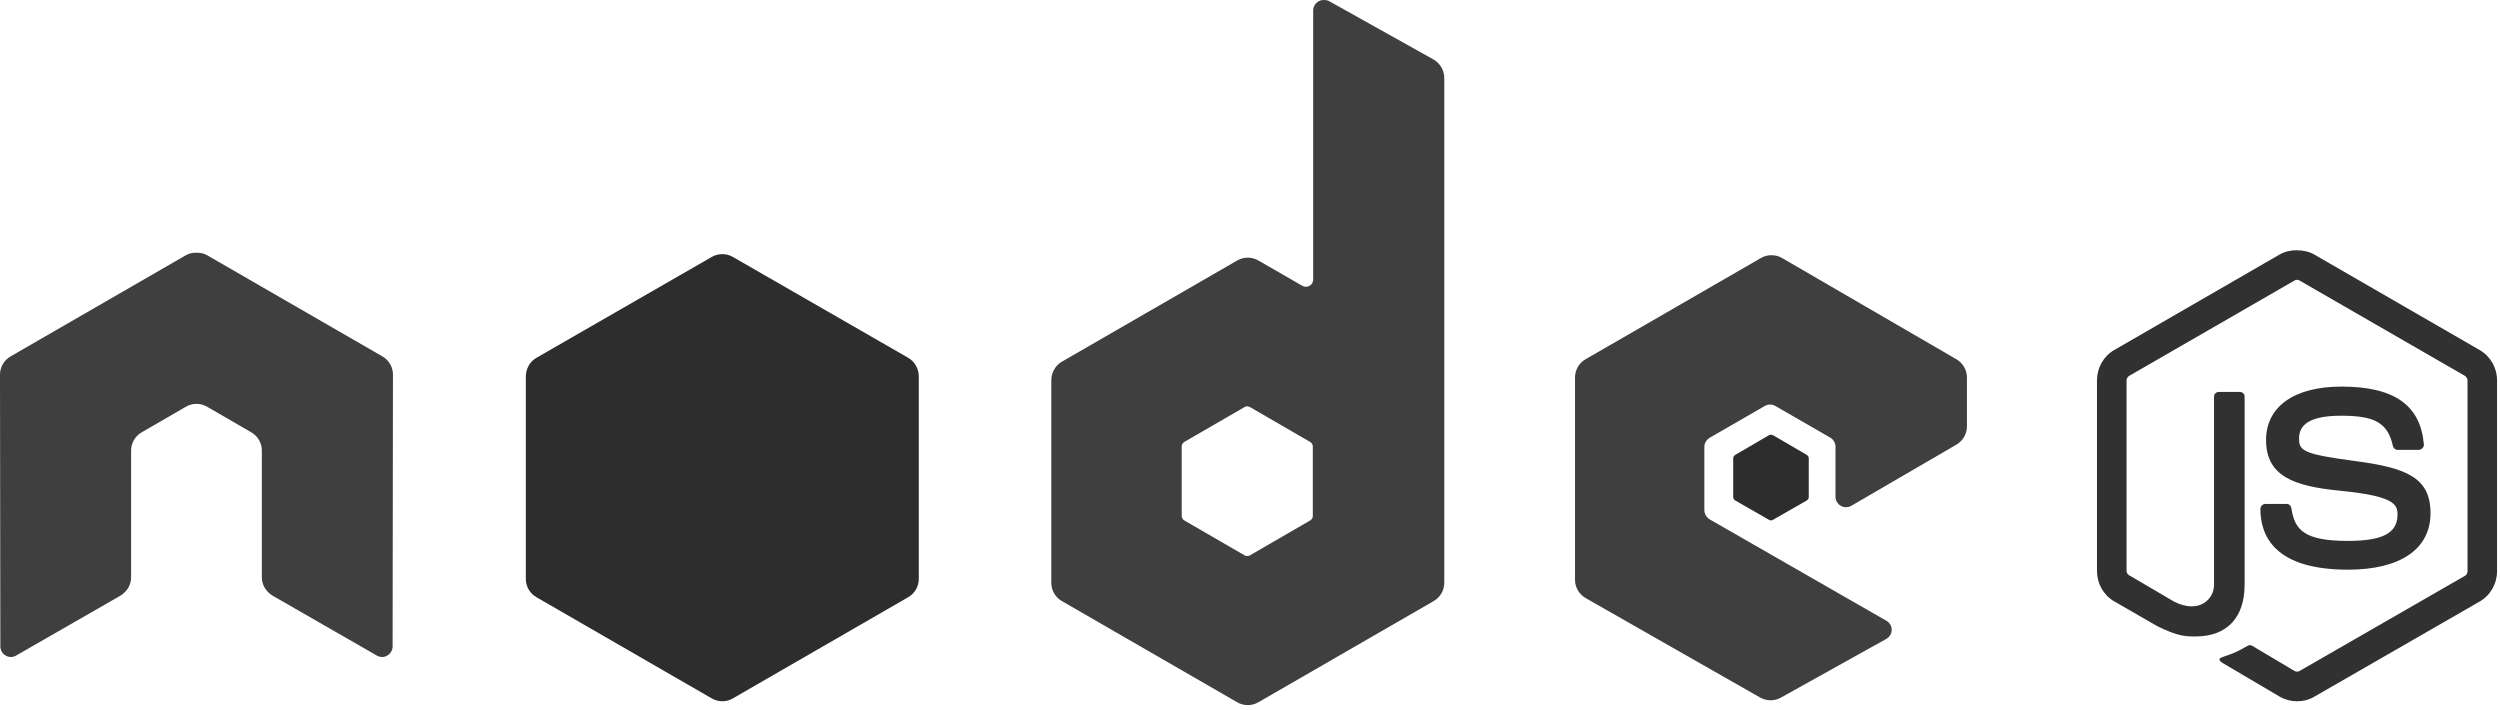
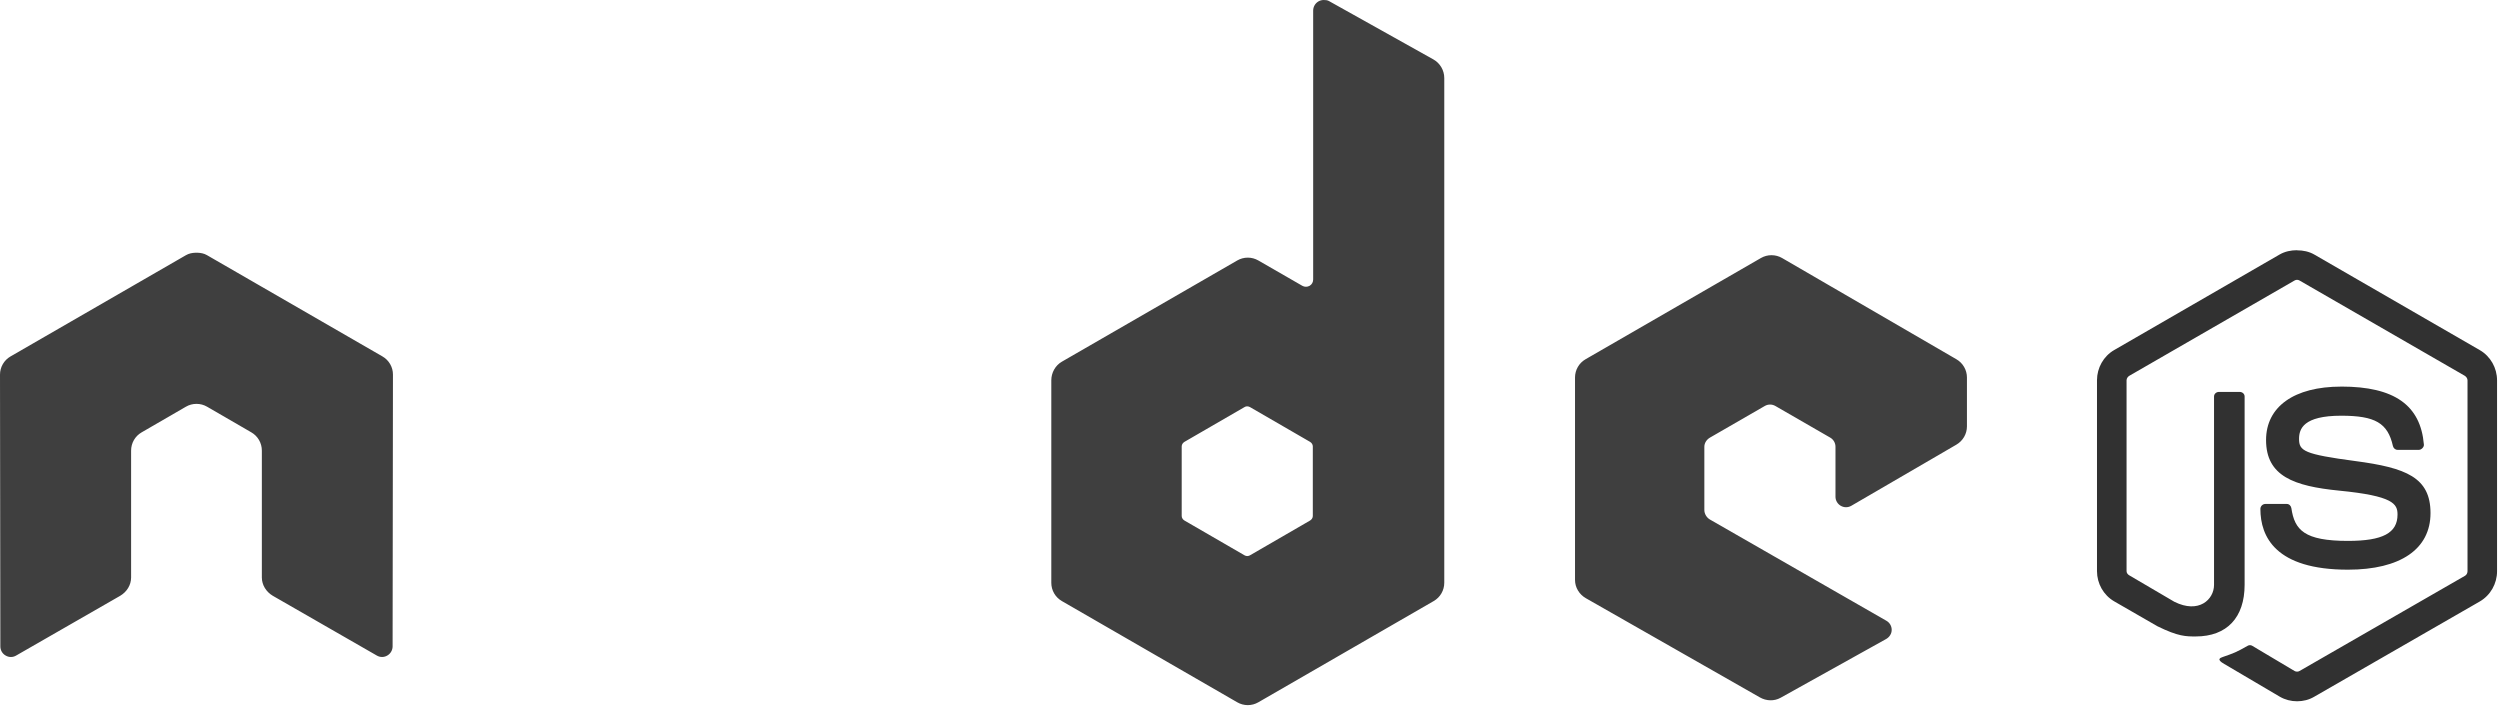
<svg xmlns="http://www.w3.org/2000/svg" width="303" height="86" viewBox="0 0 303 86" fill="none">
  <path d="M278.395 30.326C277.658 30.326 276.941 30.478 276.307 30.837L256.243 42.424C254.944 43.172 254.155 44.585 254.155 46.088V69.22C254.155 70.723 254.944 72.133 256.243 72.884L261.483 75.903C264.029 77.159 264.968 77.138 266.126 77.138C269.896 77.138 272.047 74.851 272.047 70.876V48.054C272.047 47.731 271.768 47.5 271.451 47.5H268.938C268.616 47.5 268.341 47.737 268.341 48.054V70.888C268.341 72.65 266.506 74.422 263.528 72.933L258.081 69.738C257.888 69.633 257.739 69.442 257.739 69.227V46.094C257.739 45.875 257.886 45.651 258.081 45.541L278.103 33.995C278.291 33.887 278.514 33.887 278.699 33.995L298.722 45.541C298.913 45.655 299.063 45.868 299.063 46.094V69.227C299.063 69.448 298.952 69.674 298.765 69.781L278.7 81.326C278.522 81.429 278.285 81.429 278.104 81.326L272.949 78.259C272.795 78.169 272.586 78.176 272.438 78.259C271.015 79.066 270.748 79.159 269.414 79.622C269.085 79.737 268.585 79.915 269.584 80.475L276.315 84.442C276.956 84.812 277.67 84.995 278.403 84.995C279.146 84.995 279.849 84.818 280.49 84.442L300.555 72.896C301.853 72.141 302.643 70.735 302.643 69.233V46.1C302.643 44.597 301.853 43.187 300.555 42.436L280.49 30.849C279.862 30.49 279.14 30.338 278.403 30.338L278.395 30.326ZM283.763 46.856C278.049 46.856 274.647 49.287 274.647 53.331C274.647 57.712 278.024 58.922 283.508 59.465C290.068 60.107 290.58 61.07 290.58 62.362C290.58 64.602 288.794 65.557 284.573 65.557C279.27 65.557 278.104 64.233 277.714 61.59C277.668 61.307 277.45 61.079 277.161 61.079H274.555C274.398 61.082 274.249 61.146 274.138 61.257C274.026 61.368 273.963 61.518 273.959 61.675C273.959 65.052 275.796 69.045 284.567 69.045C290.916 69.045 294.578 66.558 294.578 62.186C294.578 57.864 291.62 56.695 285.462 55.88C279.245 55.051 278.645 54.654 278.645 53.196C278.645 51.993 279.149 50.384 283.758 50.384C287.874 50.384 289.396 51.272 290.02 54.048C290.075 54.308 290.304 54.521 290.574 54.521H293.179C293.339 54.521 293.494 54.423 293.605 54.308C293.714 54.186 293.791 54.048 293.776 53.882C293.373 49.101 290.185 46.853 283.765 46.853L283.763 46.856Z" fill="#313131" />
  <path d="M160.434 0.001C160.209 0.001 159.989 0.06 159.795 0.171C159.601 0.285 159.44 0.446 159.328 0.641C159.216 0.835 159.157 1.055 159.156 1.279V33.869C159.156 34.188 159.007 34.475 158.73 34.636C158.594 34.715 158.439 34.756 158.282 34.756C158.125 34.756 157.971 34.715 157.835 34.636L152.51 31.569C152.121 31.344 151.68 31.225 151.232 31.225C150.783 31.225 150.342 31.344 149.954 31.569L128.697 43.837C127.902 44.295 127.418 45.178 127.418 46.095V70.633C127.417 71.082 127.535 71.523 127.759 71.912C127.984 72.301 128.307 72.624 128.696 72.848L149.954 85.117C150.342 85.342 150.783 85.461 151.232 85.461C151.681 85.461 152.121 85.342 152.51 85.117L173.767 72.848C174.156 72.624 174.48 72.301 174.704 71.912C174.928 71.523 175.046 71.082 175.046 70.633V9.458C175.046 8.527 174.538 7.654 173.725 7.201L161.073 0.128C160.874 0.017 160.654 -0.002 160.434 0.001ZM23.685 30.631C23.28 30.647 22.899 30.718 22.535 30.929L1.278 43.198C0.888 43.421 0.565 43.744 0.341 44.133C0.116 44.522 -0.001 44.964 1.07141e-05 45.413L0.043 78.344C0.043 78.802 0.28 79.227 0.683 79.451C1.078 79.688 1.567 79.688 1.96 79.451L14.57 72.209C15.369 71.735 15.89 70.909 15.89 69.994V54.615C15.89 53.697 16.373 52.856 17.169 52.4L22.537 49.291C22.925 49.065 23.366 48.947 23.815 48.95C24.264 48.947 24.705 49.065 25.093 49.291L30.459 52.399C31.254 52.855 31.736 53.697 31.736 54.613V69.992C31.736 70.907 32.269 71.739 33.057 72.206L45.666 79.449C46.063 79.686 46.552 79.686 46.944 79.449C47.335 79.224 47.584 78.799 47.584 78.341L47.626 45.411C47.629 44.962 47.512 44.52 47.287 44.131C47.063 43.742 46.739 43.419 46.349 43.197L25.091 30.928C24.732 30.718 24.35 30.647 23.941 30.63H23.686L23.685 30.631ZM214.707 30.929C214.258 30.928 213.817 31.045 213.428 31.27L192.171 43.539C191.377 43.998 190.892 44.837 190.892 45.754V70.291C190.892 71.214 191.412 72.05 192.212 72.506L213.299 84.525C214.078 84.969 215.028 85.003 215.813 84.567L228.593 77.452C228.998 77.227 229.273 76.807 229.274 76.345C229.275 75.883 229.035 75.468 228.634 75.238L207.248 62.969C206.848 62.74 206.567 62.278 206.567 61.818V54.145C206.567 53.687 206.851 53.267 207.248 53.038L213.894 49.204C214.289 48.975 214.775 48.975 215.173 49.204L221.821 53.038C222.016 53.15 222.177 53.311 222.29 53.506C222.402 53.7 222.461 53.921 222.46 54.145V60.195C222.459 60.419 222.518 60.64 222.63 60.834C222.743 61.029 222.904 61.19 223.099 61.302C223.497 61.532 223.98 61.533 224.378 61.302L237.115 53.891C237.905 53.431 238.394 52.59 238.394 51.676V45.755C238.394 45.306 238.276 44.865 238.051 44.477C237.827 44.088 237.504 43.765 237.115 43.541L215.986 31.271C215.597 31.046 215.156 30.929 214.707 30.93L214.707 30.929ZM151.146 49.248C151.265 49.248 151.382 49.277 151.487 49.333L158.772 53.55C158.969 53.664 159.113 53.876 159.113 54.104V62.539C159.113 62.768 158.971 62.979 158.772 63.092L151.487 67.31C151.289 67.422 151.047 67.422 150.848 67.31L143.563 63.092C143.365 62.978 143.222 62.767 143.222 62.539V54.103C143.222 53.874 143.365 53.664 143.563 53.549L150.848 49.332C150.947 49.275 151.035 49.248 151.146 49.248Z" fill="#3F3F3F" />
-   <path d="M87.544 30.8C87.095 30.8 86.654 30.917 86.265 31.142L65.008 43.368C64.213 43.826 63.73 44.709 63.73 45.626V70.164C63.729 70.613 63.846 71.054 64.071 71.443C64.295 71.832 64.618 72.154 65.008 72.378L86.265 84.647C86.653 84.873 87.094 84.991 87.543 84.991C87.992 84.991 88.433 84.873 88.821 84.647L110.079 72.378C110.468 72.154 110.791 71.831 111.016 71.442C111.24 71.053 111.358 70.612 111.357 70.163V45.625C111.357 44.708 110.874 43.825 110.078 43.368L88.821 31.141C88.432 30.916 87.991 30.798 87.542 30.8L87.544 30.8ZM214.665 52.698C214.58 52.698 214.486 52.698 214.409 52.739L210.32 55.125C210.244 55.168 210.18 55.229 210.135 55.304C210.09 55.379 210.066 55.464 210.064 55.551V60.237C210.064 60.414 210.166 60.575 210.32 60.664L214.409 63.007C214.48 63.05 214.561 63.073 214.643 63.073C214.726 63.073 214.807 63.05 214.877 63.007L218.967 60.664C219.118 60.577 219.222 60.414 219.222 60.237V55.551C219.222 55.374 219.119 55.214 218.967 55.125L214.877 52.739C214.801 52.694 214.749 52.697 214.664 52.697L214.665 52.698Z" fill="#2D2D2D" />
</svg>